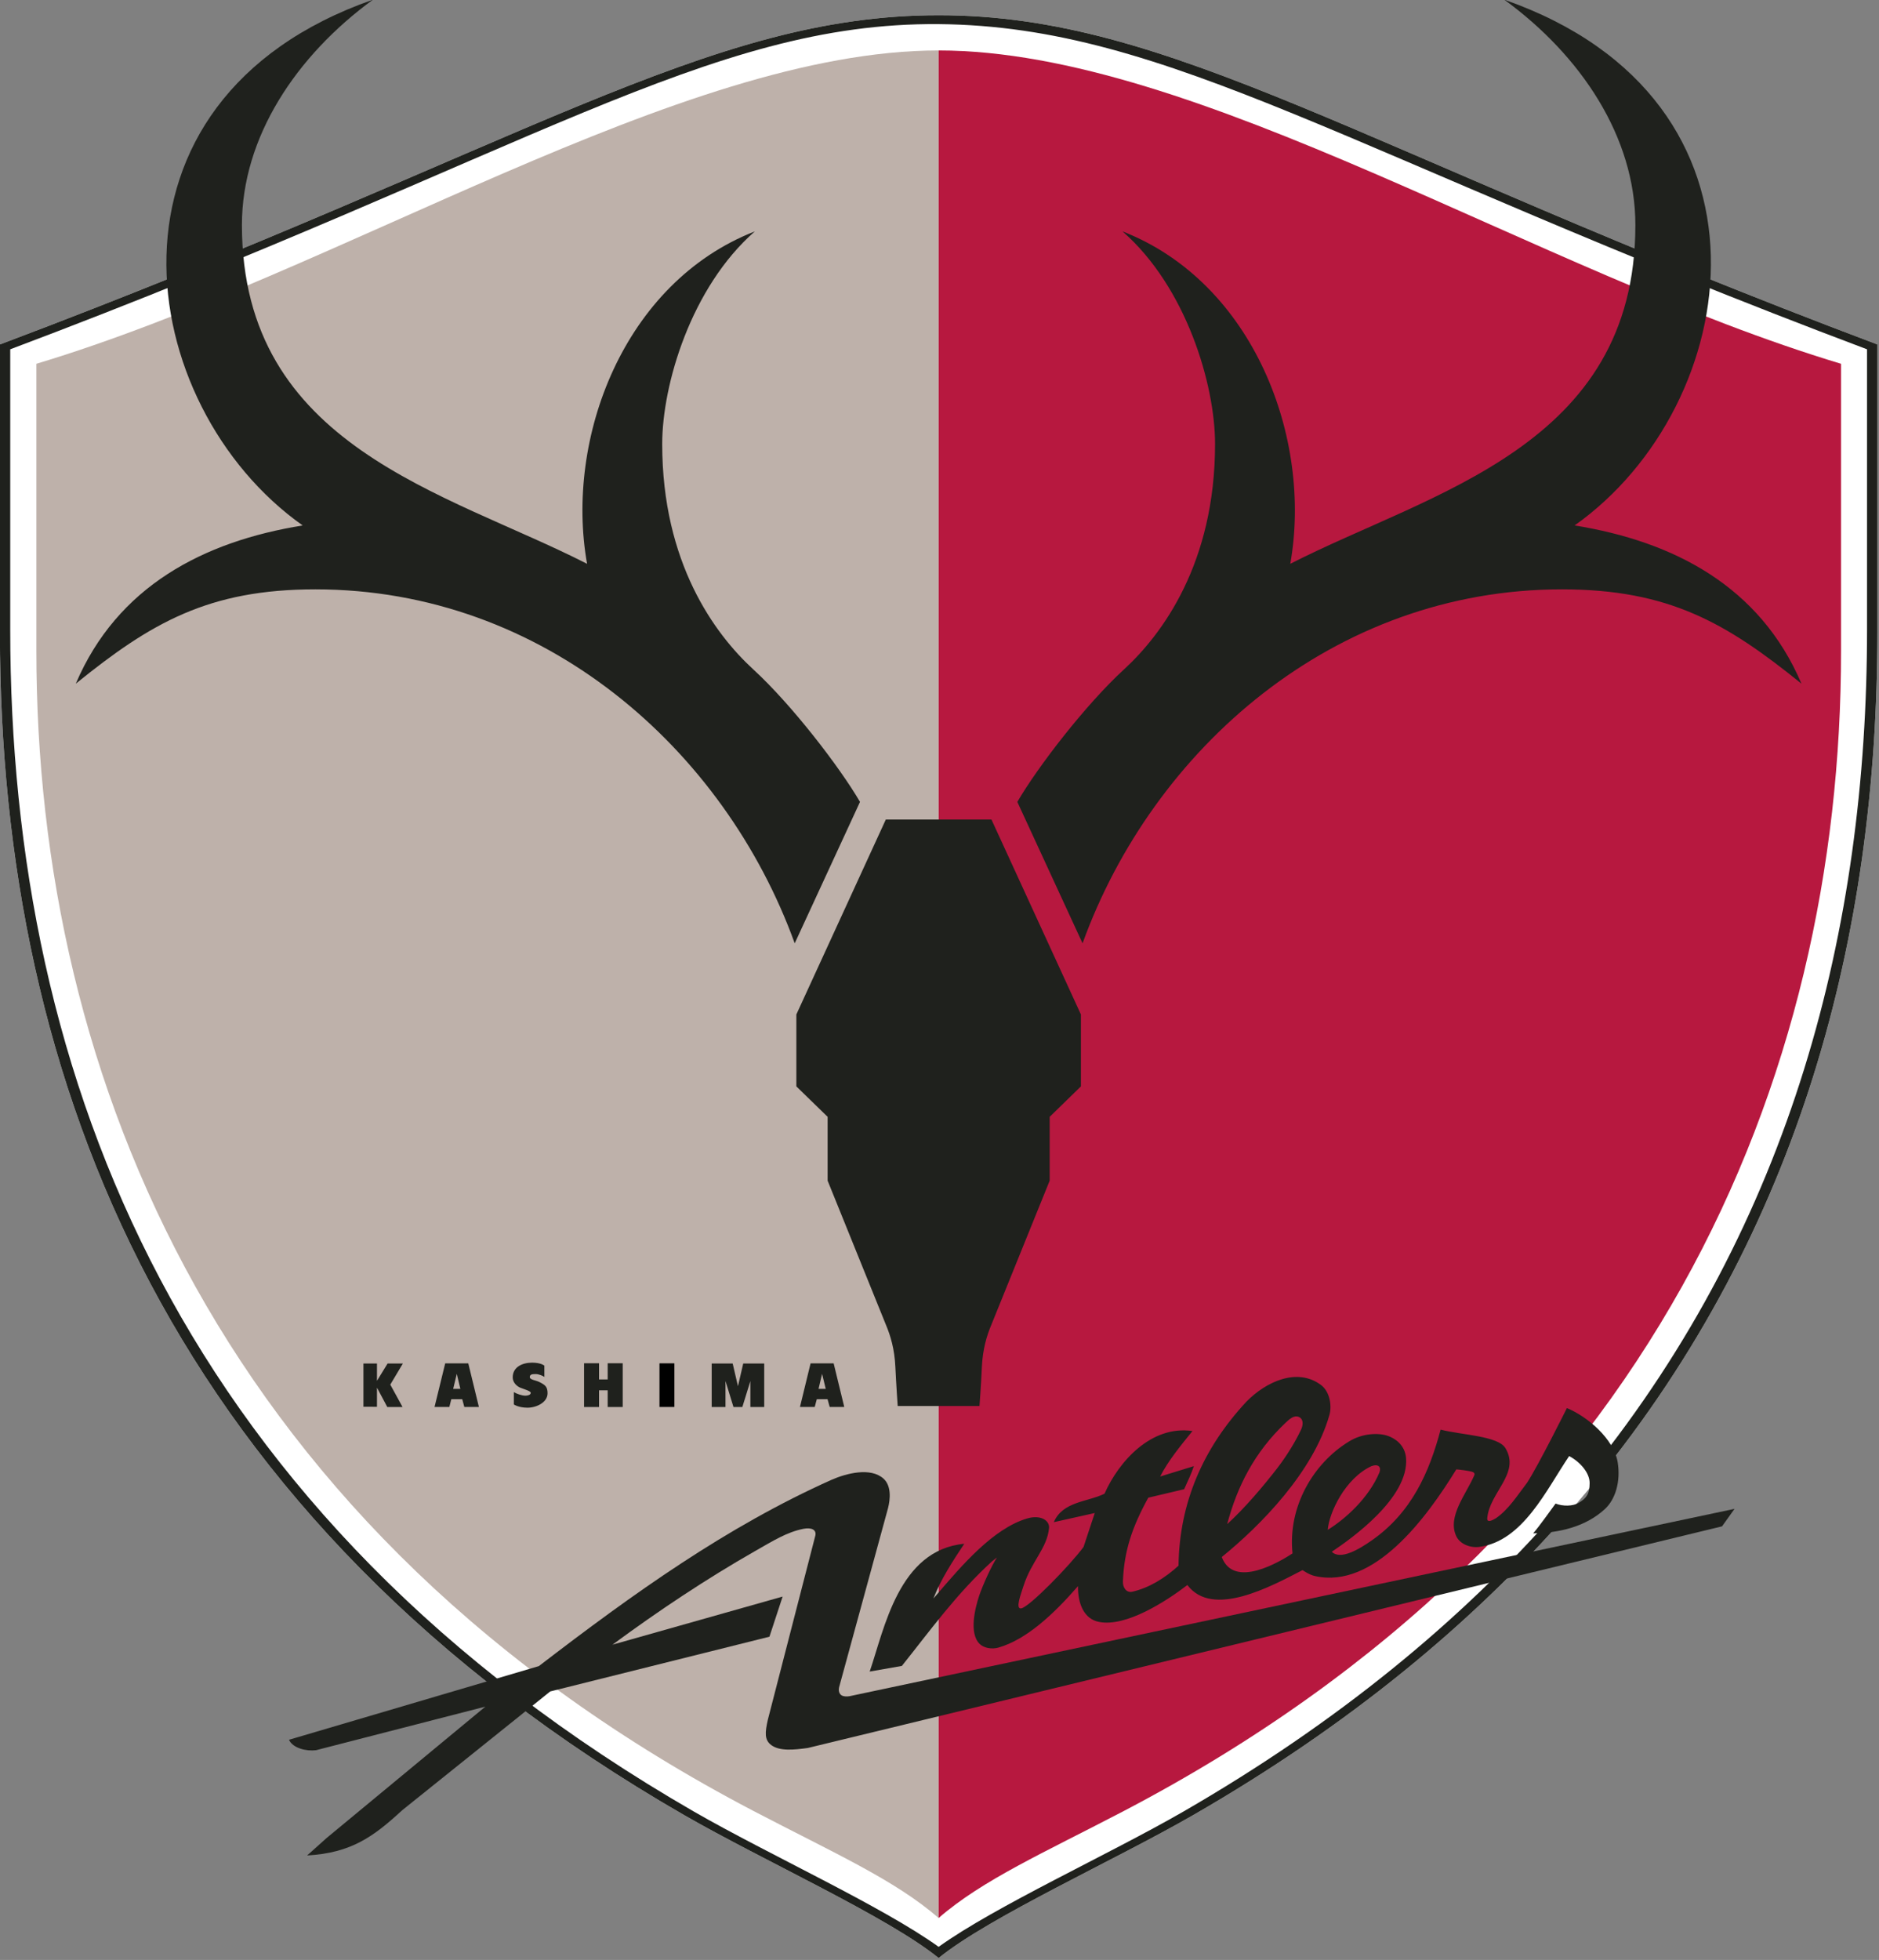
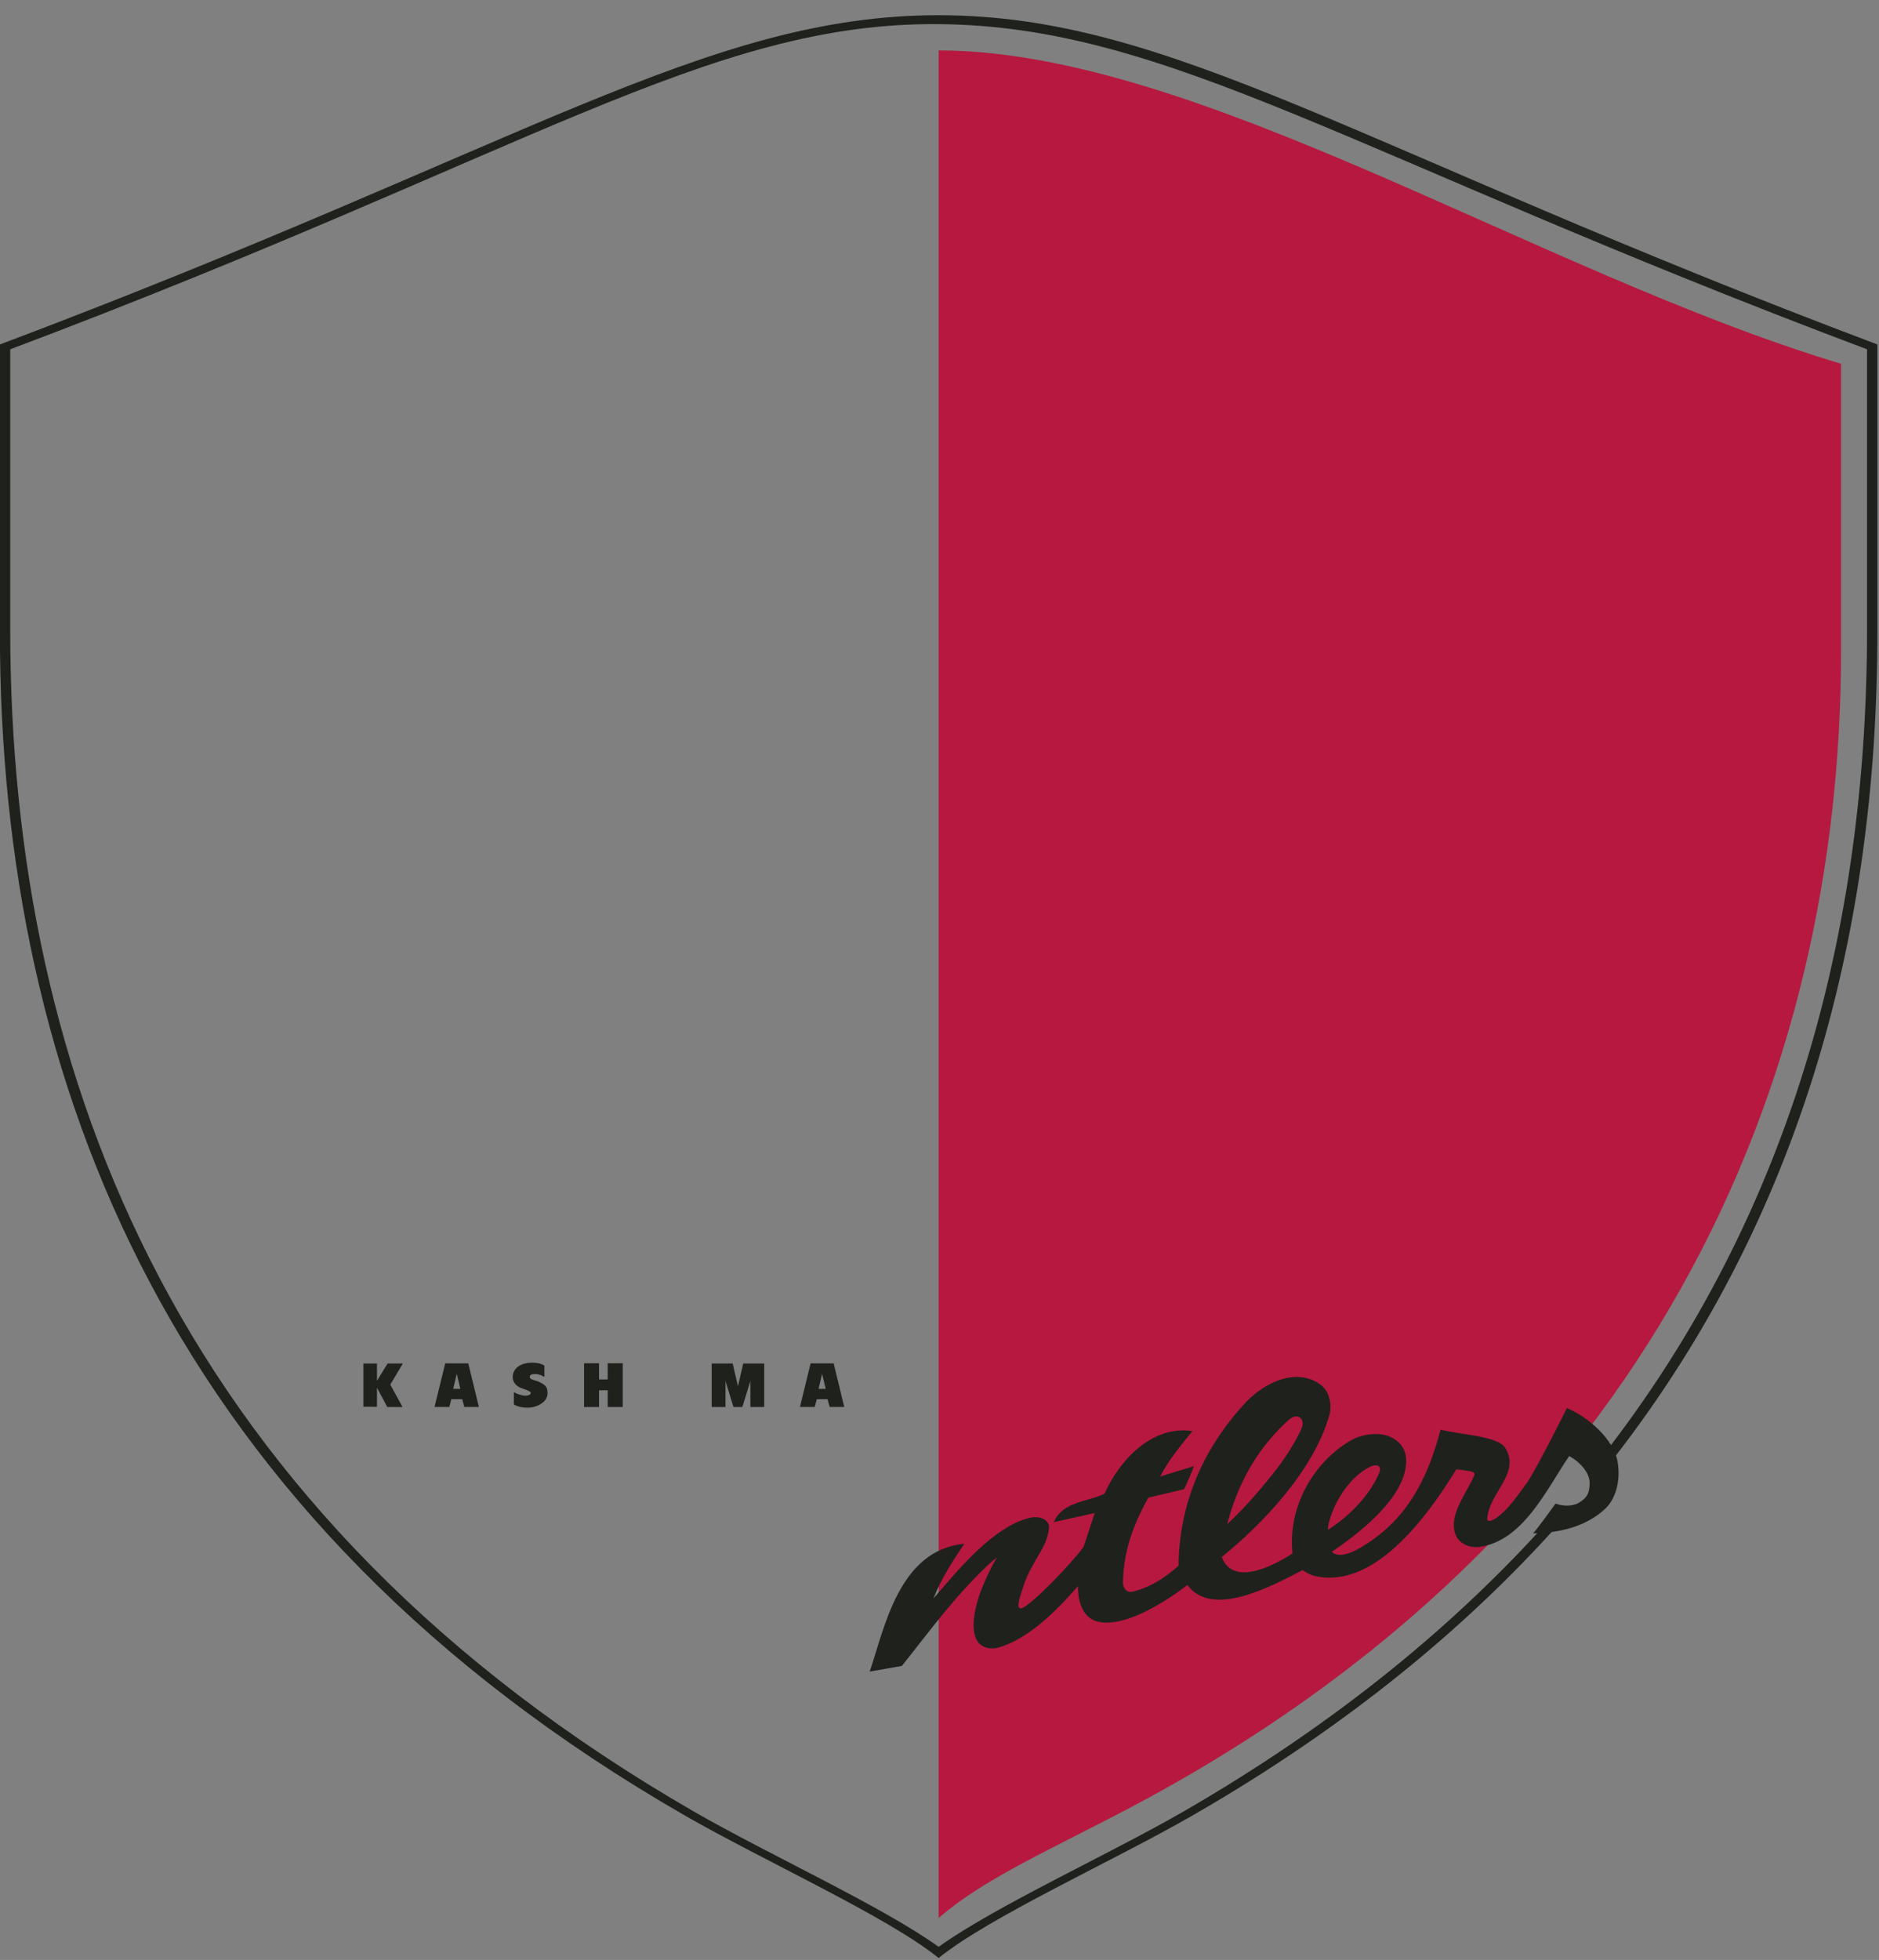
<svg xmlns="http://www.w3.org/2000/svg" style="fill-rule:evenodd" viewBox="1 1 179.81 187.5">
  <rect x="1" y="1" width="179.81" height="187.5" fill="#808080" stroke="none" />
-   <path d="M489.832 537.159c59.268-72.519 81.558-157.9 81.558-245.267v-83.359C420.186 151.607 367.251 113.378 300 113.378c-67.224 0-120.142 38.229-271.39 95.155v83.359c0 130.404 49.645 256.337 197.771 341.664 22.849 13.163 58.833 29.36 73.619 41.334 14.786-11.974 50.789-28.171 73.646-41.334 45.032-25.935 80.963-55.631 109.152-88.059z" style="fill:#fff;stroke:none" transform="translate(-8.478 -35.072)scale(.331)" />
  <path d="M300 113.378c-67.224 0-120.142 38.229-271.39 95.155v83.359c0 130.404 49.645 256.337 197.771 341.664 22.849 13.163 58.833 29.36 73.619 41.334 14.786-11.974 50.789-28.171 73.646-41.334 45.032-25.935 80.963-55.631 109.152-88.059h-3.797c-28.081 32.02-63.755 61.415-108.335 87.119-21.438 12.347-54.461 27.372-70.666 39.045-16.205-11.673-49.192-26.698-70.665-39.045-148.082-85.345-197.744-211.278-197.744-341.7v-80.981C181.632 153.469 233.494 115.4 300 115.95c66.488.586 118.368 37.519 268.409 93.985v80.981c0 86.605-21.882 171.24-79.979 243.317l1.402 2.926c59.268-72.519 81.558-157.9 81.558-245.267v-83.359C420.186 151.607 367.251 113.378 300 113.378" style="fill:#1f211d;stroke:none" transform="translate(-8.478 -35.072)scale(.331)" />
-   <path d="M300 663.323c-12.675-11.016-30.193-18.75-53.565-30.955C92.695 551.954 39.148 420.45 39.148 297.16v-83.039C126.906 187.724 225.254 123.56 300 123.56z" style="fill:#beb1aa;fill-opacity:1;stroke:none;stroke-opacity:1" transform="translate(-8.478 -35.072)scale(.331)" />
  <path d="M300 663.323c12.684-11.016 30.21-18.75 53.591-30.955C507.305 551.954 560.896 420.45 560.896 297.16v-83.039C473.103 187.724 374.772 123.56 300 123.56z" style="fill:#b7183f;fill-opacity:1;stroke:none;stroke-opacity:1" transform="translate(-8.478 -35.072)scale(.331)" />
-   <path d="m341.608 381.618-18.857-40.872c5.925-10.164 19.789-28.17 30.867-38.317 11.078-10.183 26.299-30.725 26.299-65.14 0-17.083-8.276-45.272-26.752-61.432 37.875 14.777 54.949 59.8 48.5 96.078 40.633-20.791 99.768-33.723 99.768-97.923 0-25.421-15.717-48.962-37.9-65.122 83.145 29.075 69.308 117.312 20.329 151.957 28.65 4.613 53.592 17.562 65.593 45.733-21.705-17.562-38.327-27.266-69.265-27.266-66.062 0-118.27 46.194-138.582 102.304M288.163 515.339s-.435-6.208-.674-11.299c-.231-5.109-1.392-9.012-2.759-12.241l-16.825-41.582v-18.449l-9.039-8.799v-20.79l25.864-56.341h30.54l25.864 56.341v20.79l-9.03 8.799v18.449l-16.834 41.582c-1.367 3.229-2.529 7.132-2.768 12.241-.213 5.091-.692 11.299-.692 11.299zM258.392 381.618l18.875-40.872c-5.935-10.164-19.798-28.17-30.876-38.317-11.087-10.183-26.308-30.725-26.308-65.14 0-17.083 8.302-45.272 26.778-61.432-37.892 14.777-54.966 59.8-48.5 96.078-40.677-20.791-99.785-33.723-99.785-97.923 0-25.421 15.735-48.962 37.874-65.122-83.128 29.075-69.265 117.312-20.312 151.957-28.64 4.613-53.583 17.562-65.593 45.733 21.687-17.562 38.345-27.266 69.265-27.266 66.089 0 118.261 46.194 138.582 102.304M271.227 596.623c-.276 1.206.124 2.27 1.197 2.554.727.195 1.578.142 2.51-.107l255.167-53.999-3.611 5.056-264.328 64.058c-3.974.549-8.098.958-10.52-.816-2.049-1.508-1.854-3.655-1.011-7.38l13.73-53.219c.346-1.632-1.073-2.377-3.432-1.933-4.817.958-8.702 3.423-14.13 6.51-13.899 7.929-27.922 17.261-41.094 26.982l49.192-13.908-3.814 11.602-63.384 15.824-42.743 34.29c-8.293 7.628-14.707 12.383-27.532 13.11l5.668-5.074 45.866-37.945-48.953 12.595c-2.767.355-6.741-.567-7.814-3.015l72.226-21.288c27.302-20.968 54.257-40.269 84.61-53.84 4.31-1.898 11.3-3.69 15.025-.354 2.306 2.075 1.996 5.907 1.304 8.586z" style="fill:#1f211d;stroke:none" transform="translate(-8.478 -35.072)scale(.331)" />
  <path d="M427.468 534.481c-3.104 7.433-9.828 13.482-14.972 16.657.399-5.055 5.073-14.848 12.524-18.361 2.191-.851 2.954.267 2.448 1.704m-44.048 15.007c2.883-10.892 7.895-20.773 16.818-29.234 1.161-1.1 2.492-2.377 3.956-1.721 1.108.479 1.366 1.969.603 3.601-1.632 3.513-4.231 7.717-6.865 11.141-4.054 5.232-9.358 11.53-14.512 16.213m112.895-17.917c-1.144-6.776-8.736-13.162-14.679-15.628 0 0-8.116 16.32-11.478 21.536-2.945 3.849-5.339 7.716-8.993 10.271-.799.461-2.564 1.543-2.564.124.585-7.521 9.65-12.985 5.286-20.312-2.119-3.601-12.657-3.814-18.759-5.392-3.291 12.382-8.418 24.037-19.984 32.073-3.637 2.554-9.012 5.712-11.477 3.228 5.428-3.636 22.449-15.575 21.464-27.159-.363-3.796-3.264-5.659-5.304-6.351-2.652-.905-7.317-.78-11.202 1.65-10.272 6.244-17.731 18.857-16.311 32.339-3.496 2.271-16.916 10.431-20.463 1.047 11.264-9.118 26.485-24.658 31.124-41.05.727-2.43.248-6.705-2.475-8.71-6.918-5.109-15.895-.851-21.456 4.79-12.604 13.5-19.451 29.306-19.691 47.471-3.85 3.512-8.409 6.386-13.349 7.522-1.783.39-2.812-1.278-2.723-3.034.346-8.87 2.723-15.77 7.335-24.143l10.36-2.448c.922-2.023 2.218-4.772 2.812-6.67l-9.739 2.997c2.333-4.594 5.96-8.958 9.34-13.145-11.824-1.738-21.235 8.639-25.43 18.113-4.852 2.412-12.081 2.182-14.662 8.231l11.842-2.644-3.247 9.811c-3.929 5.321-15.859 17.58-18.077 17.757-1.685.177-.017-4.169.71-6.457 2.306-7.22 6.848-10.875 7.397-16.782.196-2.164-2.421-3.92-6.359-2.749-9.739 2.891-18.698 13.357-26.273 22.21l-.798.904c2.076-5.393 5.686-10.981 8.923-15.806-18.999 1.792-23.105 24.623-27.346 36.934l9.305-1.632c8.373-10.484 15.788-20.844 26.086-30.246l1.401-1.1c-1.543 2.36-4.053 7.876-5.109 10.963-1.215 3.637-3.051 10.981.134 14.05 1.233 1.188 3.539 1.561 5.357 1.047 8.152-2.307 16.09-9.757 23.052-17.776-.079 5.287 1.872 9.544 6.067 10.343 7.823 1.561 19.47-5.996 25.555-10.662 7.246 9.633 24.019.479 33.297-4.31 0 0 1.907 1.365 3.601 1.72 17.003 3.832 32.17-16.693 40.854-30.831 1.047.07 3.761.408 4.719.745.417.142.692.514.47.975-2.359 5.482-7.841 11.886-5.224 17.545 1.099 2.395 4.159 3.477 6.678 3.14 12.613-1.686 19.328-16.427 25.981-26.255 3.361 1.81 5.96 4.985 5.915 7.823-.018 3.034-.851 4.329-3.14 5.695-1.756 1.011-4.559 1.046-6.705.213-1.508 2.04-4.63 6.475-6.484 8.604 7.522-.107 15.186-1.899 20.729-7.008 3.069-2.821 4.612-7.983 3.707-13.571M140.689 503.064h4.417l-3.636 6.102 3.548 6.475h-4.417l-2.98-5.605v5.534H133.7v-12.506h3.921v5.003zM186.014 503.685c0 .017-.905-.869-3.539-.869-2.803 0-5.615 1.241-5.615 4.257 0 1.401 1.056 2.448 2.067 2.927 1.127.479 3.167.993 3.149 1.544-.018.603-.878.815-1.552.815-1.029 0-2.555-.549-3.335-1.028v3.565s1.357.941 3.956.941c2.527 0 5.791-1.491 5.791-4.169 0-1.863-.647-2.395-2.359-3.247-1.073-.55-2.776-.638-2.776-1.419 0-.816.692-.887 1.756-.887.79 0 2.182.532 2.457.869zM159.653 510.39h2.076l-1.038-4.346zm-.541 2.981-.568 2.253h-4.284l3.087-12.613h6.67l3.069 12.613h-4.213l-.603-2.253zM265.284 510.39h2.075l-1.055-4.346zm-.506 2.981-.603 2.253h-4.266l3.069-12.613h6.669l3.069 12.613h-4.213l-.621-2.253zM204.321 510.816v4.825h4.346v-12.648h-4.346v4.683h-2.501v-4.683h-4.328v12.648h4.328v-4.825z" style="fill:#1f211d;stroke:none" transform="translate(-8.478 -35.072)scale(.331)" />
-   <path d="M221.449 515.624v-12.613" style="fill:none;stroke:#000;stroke-width:4.305" transform="translate(-8.478 -35.072)scale(.331)" />
  <path d="m243.251 515.641 2.324-7.504v7.504h4v-12.577h-6.067l-1.526 6.564-1.525-6.564h-6.067v12.577h3.991v-7.504l2.307 7.504z" style="fill:#1f211d;stroke:none" transform="translate(-8.478 -35.072)scale(.331)" />
</svg>